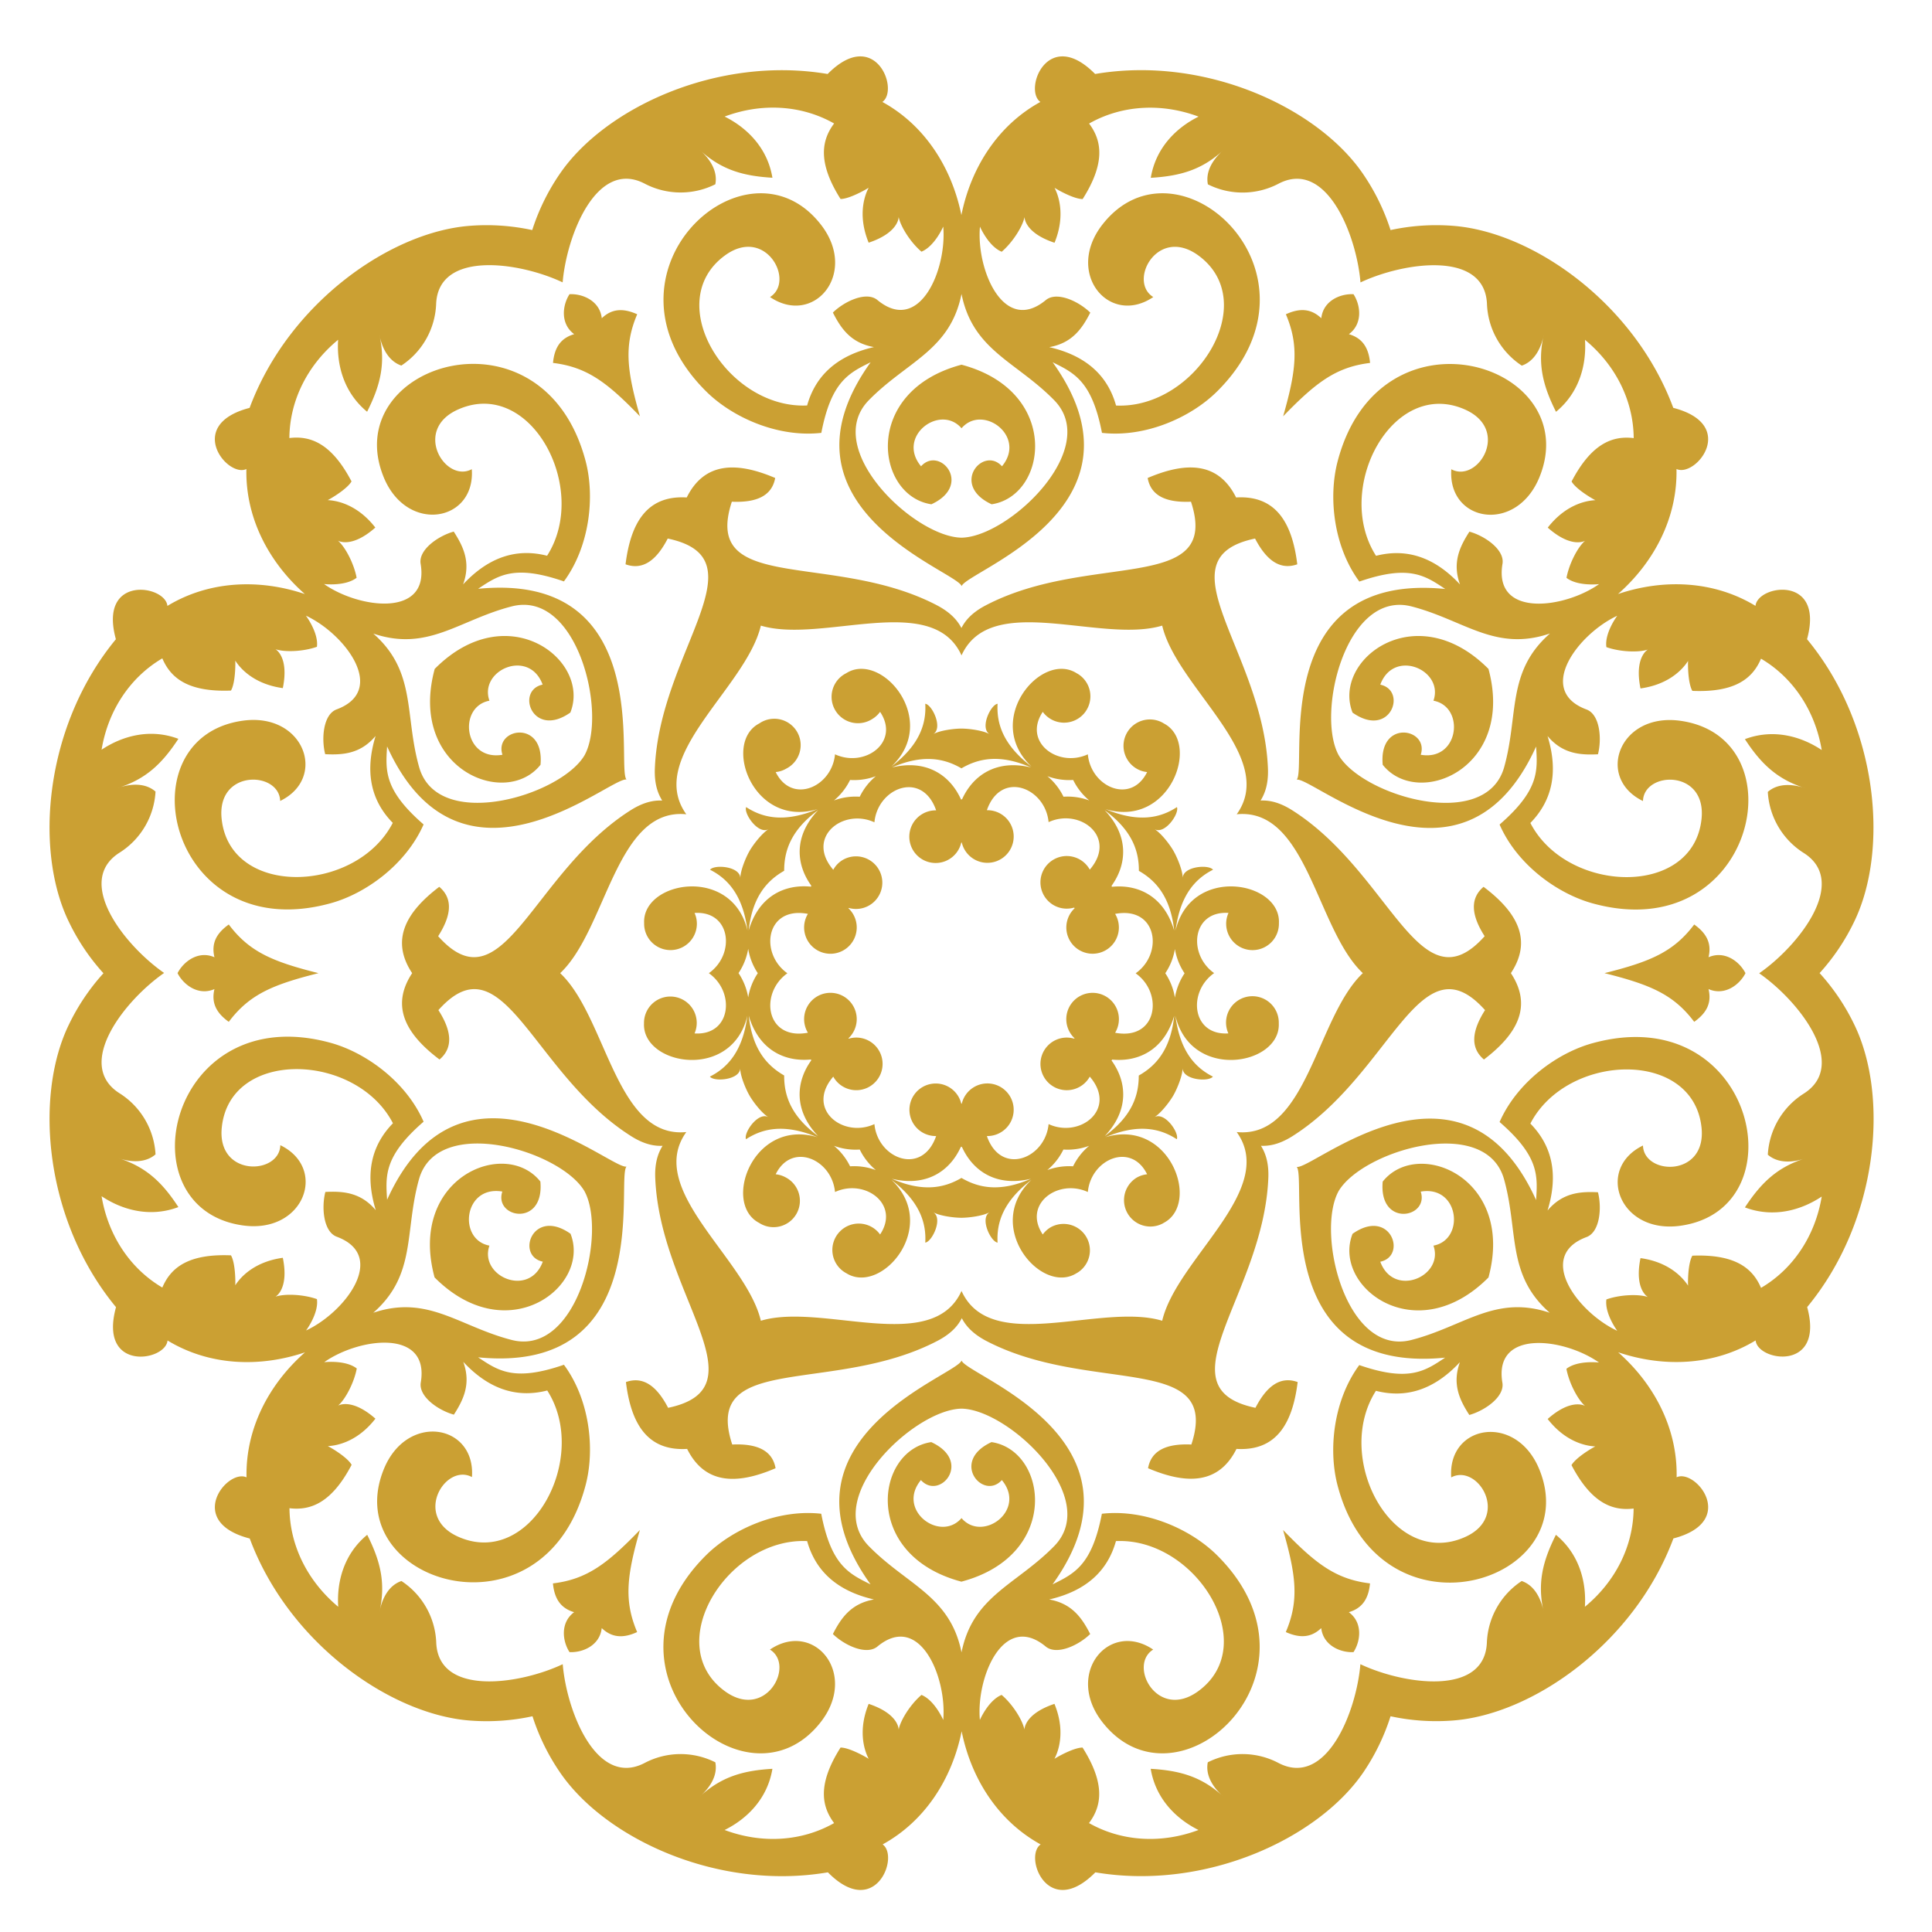
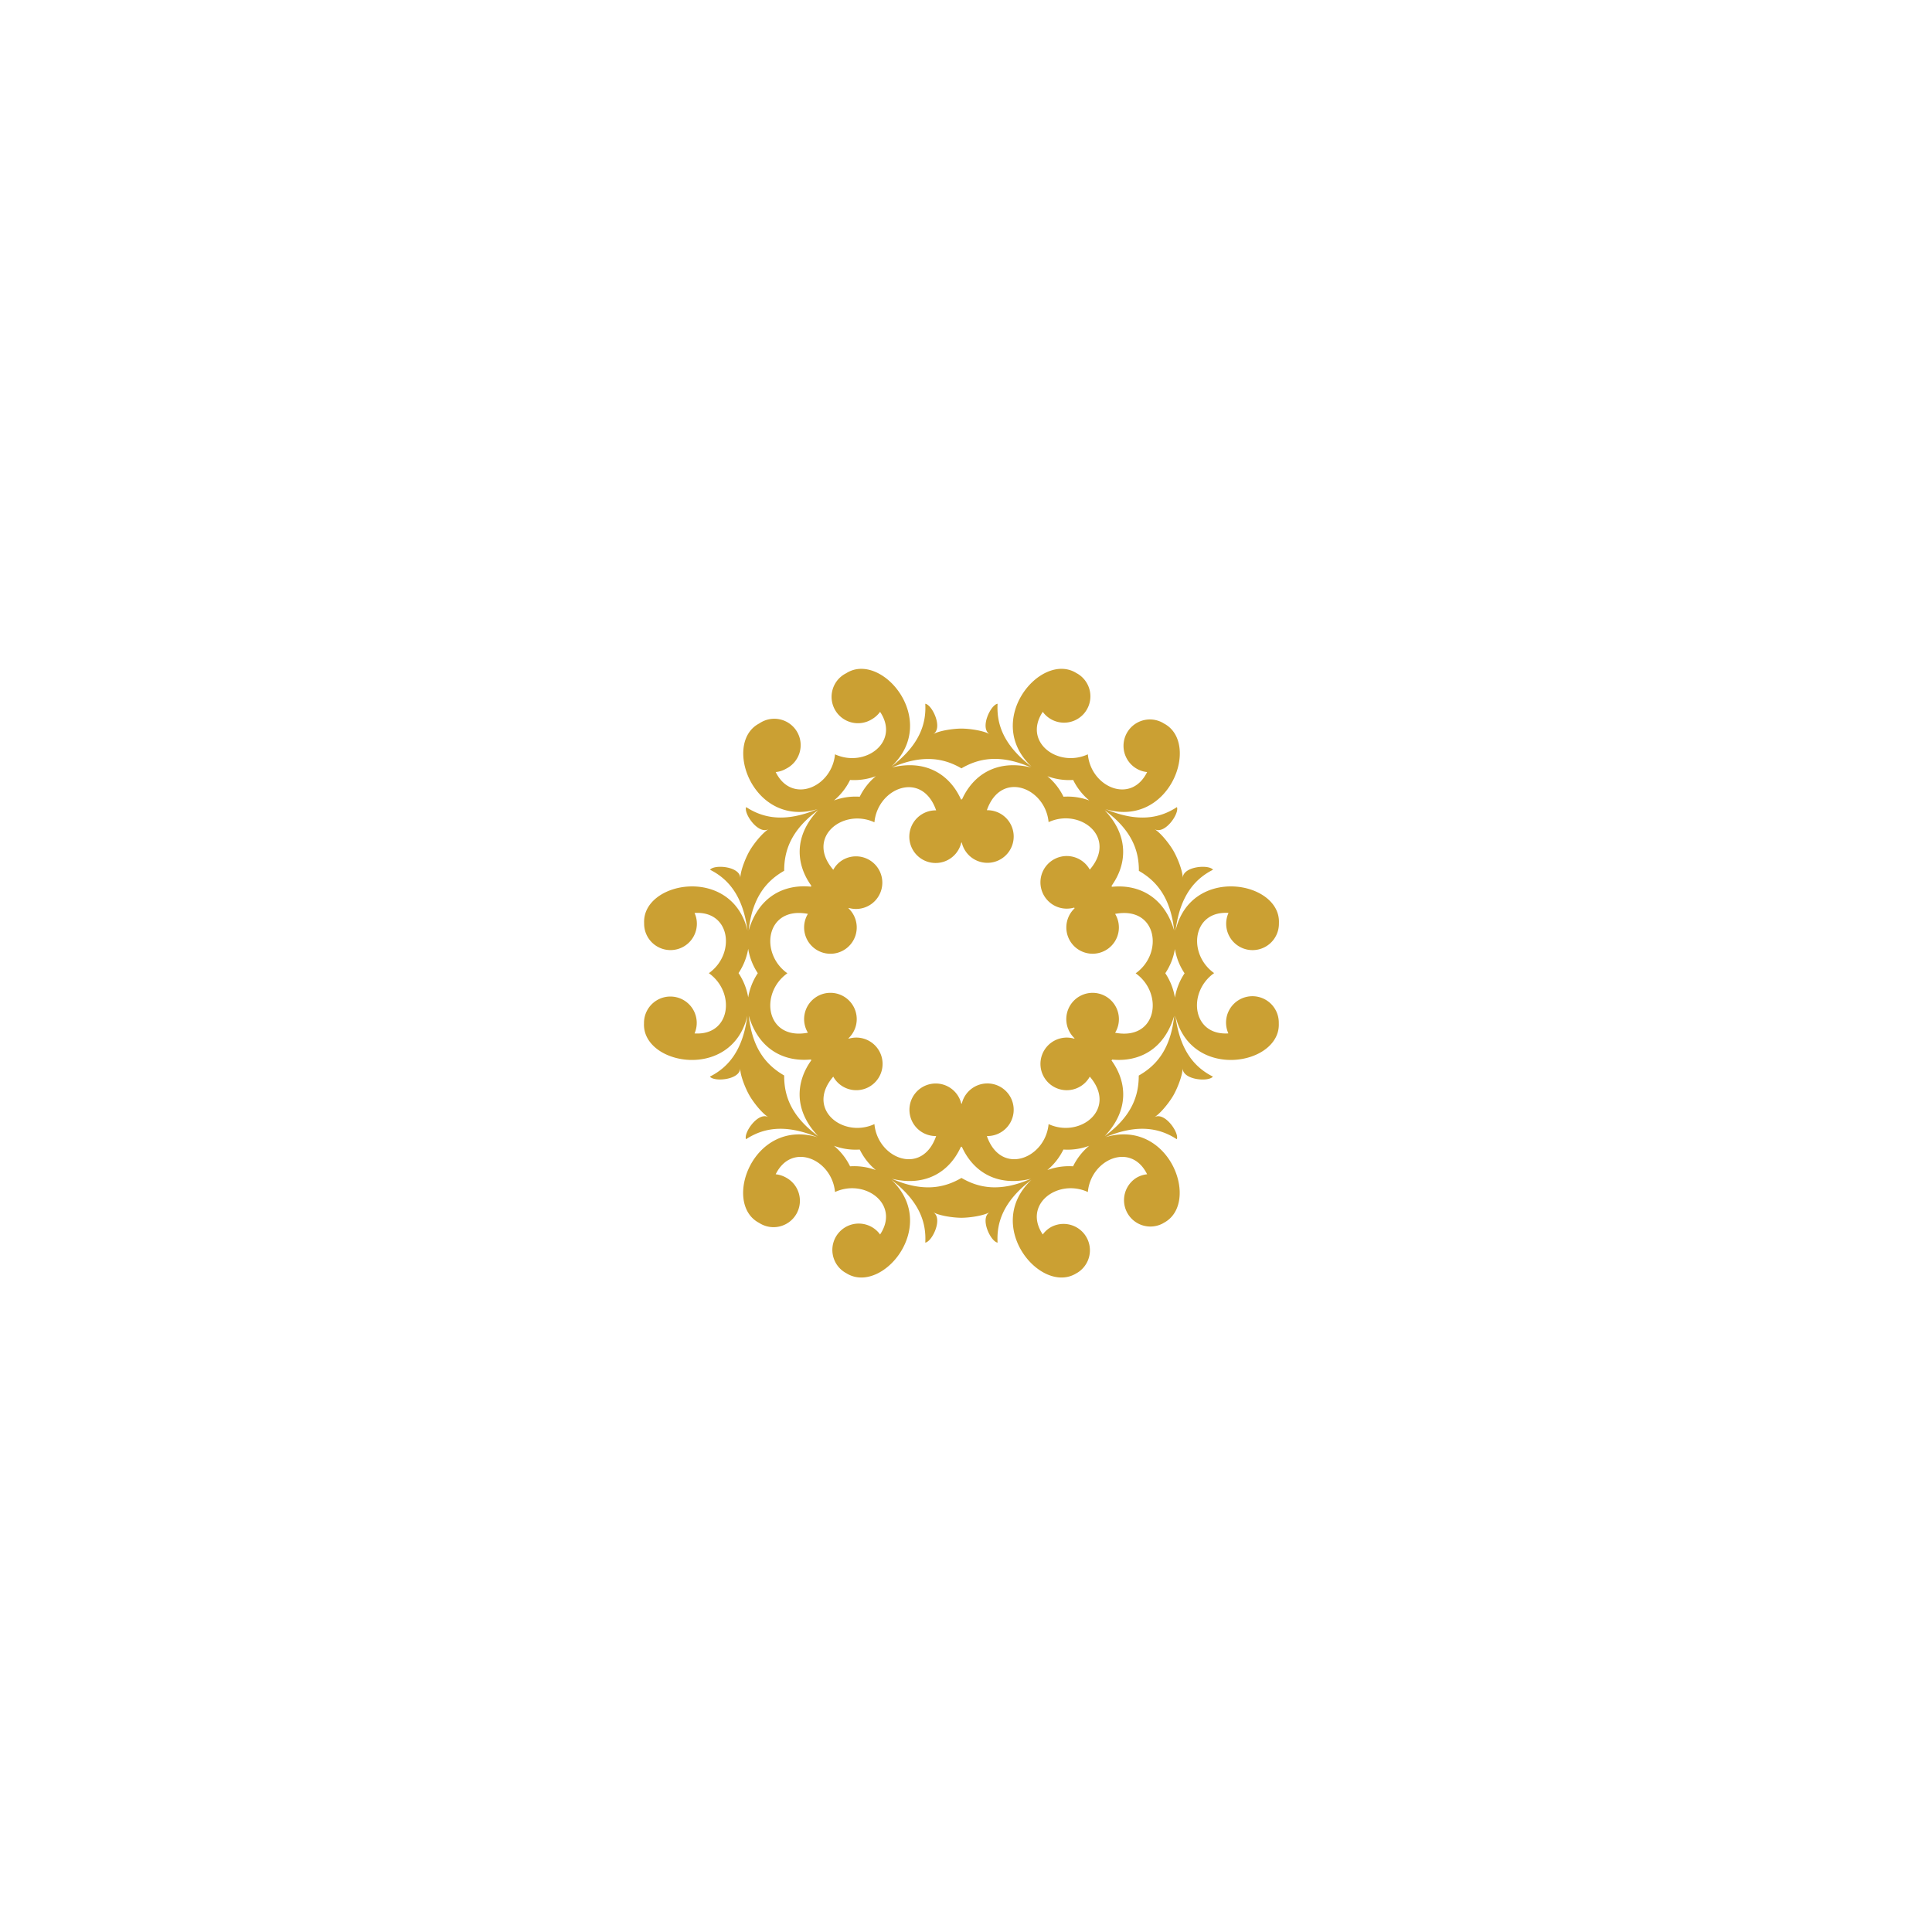
<svg xmlns="http://www.w3.org/2000/svg" viewBox="0 0 600 600">
  <defs>
    <style>.a{fill:#cba033;fill-rule:evenodd;}</style>
  </defs>
  <title>Symbols Artboard 1Wide</title>
-   <path class="a" d="M565.08,302.22a66.63,66.63,0,0,0,10.76-16c10.82-22.29,7.55-60.85-14.65-87.71,5.54-20.15-15.4-16.88-16-10.35-12.93-7.84-28.51-8.46-42.7-3.68,11.23-9.9,18.48-23.7,18.16-38.82,6,2.75,19.25-13.75-1-19C507.53,94,475.78,71.9,451.07,70.12a67,67,0,0,0-19.22,1.33,67.43,67.43,0,0,0-8.46-17.31c-13.9-20.51-48.92-37-83.29-31.16-14.68-14.87-22.32,4.89-17,8.68-13.25,7.27-21.58,20.46-24.53,35.13-3-14.67-11.29-27.86-24.54-35.13,5.36-3.79-2.28-23.55-17-8.68-34.36-5.8-69.39,10.65-83.28,31.16a66.78,66.78,0,0,0-8.46,17.31,67,67,0,0,0-19.22-1.33C121.44,71.9,89.68,94,77.52,126.67c-20.22,5.27-6.92,21.77-1,19-.32,15.12,6.93,28.92,18.16,38.82-14.18-4.78-29.77-4.16-42.69,3.68-.6-6.53-21.54-9.8-16,10.35C13.82,225.4,10.55,264,21.37,286.25a66.63,66.63,0,0,0,10.76,16,66.75,66.75,0,0,0-10.76,16c-10.82,22.28-7.55,60.84,14.66,87.7-5.55,20.15,15.39,16.88,16,10.35,12.92,7.84,28.51,8.46,42.69,3.68-11.23,9.9-18.48,23.71-18.16,38.82-6-2.75-19.25,13.75,1,19,12.16,32.66,43.92,54.78,68.63,56.55A67,67,0,0,0,165.37,533a66.78,66.78,0,0,0,8.46,17.31c13.89,20.51,48.92,37,83.28,31.16,14.68,14.88,22.32-4.89,17-8.67,13.25-7.28,21.58-20.47,24.54-35.14,2.95,14.67,11.28,27.86,24.53,35.14-5.36,3.78,2.28,23.55,17,8.67,34.37,5.8,69.39-10.65,83.29-31.16A67.43,67.43,0,0,0,431.85,533a67,67,0,0,0,19.22,1.33c24.71-1.77,56.46-23.89,68.62-56.55,20.22-5.27,6.92-21.77,1-19,.32-15.11-6.93-28.92-18.16-38.82,14.19,4.78,29.77,4.16,42.7-3.68.59,6.53,21.53,9.8,16-10.35,22.2-26.86,25.47-65.42,14.65-87.7a66.75,66.75,0,0,0-10.76-16m-83.8-105.46c-13.45,11.83-9.64,25.13-14.17,41.42-5.67,20.33-43.87,9-51.37-3.58-7.14-12.79,2.15-51.53,22.58-46.28C454.69,192.54,464.31,202.5,481.28,196.76Zm0,210.93c-17-5.73-26.59,4.22-43,8.44-20.43,5.26-29.72-33.49-22.58-46.27,7.5-12.58,45.7-23.91,51.37-3.59C471.64,382.56,467.83,395.87,481.28,407.69ZM298.61,513.16c-3.52-17.56-16.95-20.91-28.79-33-14.77-15.06,14.14-42.48,28.79-42.69,14.64.21,43.55,27.63,28.78,42.69C315.56,492.25,302.12,495.6,298.61,513.16ZM115.93,407.69c13.45-11.82,9.64-25.13,14.18-41.42,5.66-20.32,43.86-9,51.36,3.59,7.14,12.78-2.14,51.53-22.58,46.27C142.52,411.91,132.9,402,115.93,407.69Zm0-210.93c17,5.74,26.59-4.22,43-8.44,20.44-5.25,29.72,33.49,22.58,46.28-7.5,12.58-45.7,23.91-51.36,3.58C125.57,221.89,129.38,208.59,115.93,196.76ZM298.61,91.29c3.51,17.56,16.95,20.92,28.78,33,14.77,15.07-14.14,42.48-28.78,42.69-14.65-.21-43.56-27.62-28.79-42.69C281.66,112.21,295.09,108.85,298.61,91.29ZM445.17,217.61c9.92,1.85,8,18.84-3.95,16.79,2.7-8.25-13.1-11.18-11.81,3.11,10.92,13.75,41.21,1.18,32.85-29.77C439.64,185,413.6,205,420.05,221.31c11.73,8.26,17.1-6.89,8.61-8.68C432.85,201.26,448.53,208.09,445.17,217.61Zm0,169.23c3.36,9.52-12.32,16.35-16.51,5,8.49-1.78,3.12-16.94-8.61-8.67-6.45,16.33,19.59,36.28,42.21,13.56,8.36-30.94-21.93-43.52-32.85-29.77-1.29,14.29,14.51,11.36,11.81,3.11C453.17,368,455.09,385,445.17,386.84ZM298.61,471.46C292,479.13,278.29,469,286,459.65c5.79,6.46,16.23-5.76,3.21-11.79-17.37,2.58-21.62,35.11,9.36,43.34,31-8.23,26.72-40.76,9.35-43.34-13,6-2.58,18.25,3.21,11.79C318.92,469,305.17,479.13,298.61,471.46ZM152,386.84c-9.92-1.85-8-18.84,4-16.79-2.7,8.25,13.11,11.18,11.82-3.11-10.92-13.75-41.22-1.17-32.86,29.77,22.62,22.72,48.66,2.77,42.22-13.56-11.74-8.27-17.1,6.89-8.61,8.67C164.36,403.19,148.69,396.36,152,386.84Zm0-169.23c-3.35-9.52,12.32-16.35,16.52-5-8.49,1.79-3.13,16.94,8.61,8.68C183.61,205,157.57,185,135,207.74c-8.36,30.95,21.94,43.52,32.86,29.77,1.29-14.29-14.52-11.36-11.82-3.11C144,236.45,142.12,219.46,152,217.61ZM298.61,133c6.56-7.67,20.31,2.49,12.56,11.81-5.79-6.46-16.23,5.76-3.21,11.8,17.37-2.59,21.63-35.11-9.35-43.35-31,8.24-26.73,40.76-9.36,43.35,13-6,2.58-18.26-3.21-11.8C278.29,135.48,292,125.32,298.61,133ZM402.7,242.13c4.83-1.08,51.37,40.48,74.35-10.29.47,7.51,1,13.52-11.34,24.23,5.4,12.4,17.89,21.48,29,24.51,50.1,13.7,64.65-51.5,27.14-56.73-19-2.65-26.44,17.72-11.61,24.92.26-9.31,19.86-10,18.18,5.63-2.65,24.49-41.83,23.11-53.15,1.18,6.7-6.85,8.81-15.71,5.33-27,4.65,5.54,10.11,5.95,15.66,5.67,1.25-4.84.61-12.36-3.55-13.91-15.95-5.93-2.54-23.5,9.54-29.11,0,0-4,5.33-3.37,9.74,4.1,1.46,9.93,1.76,12.89.75,0,0-4.29,2.28-2.3,12.08,8.35-1.15,12.83-5.5,14.78-8.55-.08.88-.08,6.92,1.33,9.31,13.27.55,18.71-3.84,21.32-10,10,5.89,16.83,16.22,18.85,28.37-6.28-4.19-14.91-6.74-23.85-3.38,5,7.68,10.1,12.55,18.8,15.25-4.06-1.39-8.57-1.6-11.69,1.13a24,24,0,0,0,11.21,19c14.09,9-1.76,28.93-13.89,37.33,12.13,8.41,28,28.33,13.89,37.34a24.05,24.05,0,0,0-11.21,19c3.12,2.72,7.63,2.51,11.69,1.12-8.7,2.7-13.75,7.57-18.8,15.25,8.94,3.36,17.57.82,23.85-3.37-2,12.15-8.83,22.48-18.85,28.36-2.61-6.13-8.05-10.52-21.32-10-1.41,2.39-1.41,8.43-1.33,9.31-2-3.05-6.43-7.4-14.78-8.55-2,9.8,2.3,12.08,2.3,12.08-3-1-8.79-.71-12.89.75-.6,4.41,3.37,9.74,3.37,9.74-12.08-5.61-25.49-23.17-9.54-29.11,4.16-1.54,4.8-9.07,3.55-13.91-5.55-.28-11,.14-15.66,5.67,3.48-11.32,1.37-20.17-5.33-27,11.32-21.93,50.5-23.31,53.15,1.18,1.68,15.58-17.92,14.94-18.18,5.63-14.83,7.2-7.36,27.57,11.61,24.92,37.51-5.23,23-70.43-27.14-56.73-11.07,3-23.56,12.12-29,24.51,12.35,10.71,11.81,16.72,11.34,24.24-23-50.78-69.52-9.22-74.35-10.3,3.35,3.65-9.37,64.73,46.09,59.24-6.27,4.18-11.21,7.64-26.66,2.31-8,10.87-9.66,26.22-6.75,37.33,13.19,50.24,76.93,30.24,62.7-4.86-7.19-17.76-28.56-14-27.39,2.41,8.2-4.43,18.55,12.22,4.22,18.55-22.53,10-40.93-24.66-27.6-45.44,9.29,2.38,18-.23,26.08-8.9-2.47,6.8-.1,11.73,2.92,16.4,4.81-1.34,11-5.65,10.27-10-2.83-16.77,19.08-13.95,30-6.29,0,0-6.6-.78-10.12,1.95.79,4.28,3.44,9.48,5.79,11.54,0,0-4.12-2.58-11.61,4.05,5.17,6.66,11.18,8.36,14.8,8.52-.81.37-6,3.4-7.4,5.81,6.16,11.77,12.68,14.28,19.29,13.48-.08,11.62-5.62,22.68-15.13,30.51.49-7.54-1.63-16.28-9-22.35-4.12,8.21-5.82,15-3.81,23.91-.82-4.21-2.89-8.22-6.81-9.56a24,24,0,0,0-10.82,19.19c-.76,16.71-25.94,12.94-39.28,6.64-1.21,14.7-10.54,38.39-25.39,30.7a24,24,0,0,0-22-.23c-.8,4.07,1.64,7.86,4.87,10.68-6.68-6.18-13.43-8.12-22.6-8.66,1.56,9.43,8.07,15.63,14.84,19-11.53,4.32-23.88,3.59-34-2.15,4-5.33,5.09-12.23-2-23.45-2.77,0-8,3-8.73,3.5,1.66-3.2,3.2-9.26,0-17.07-9.49,3.18-9.32,8-9.32,8-.61-3.07-3.78-8-7.09-10.78-4.13,1.68-6.75,7.78-6.75,7.78-1.19-13.26,7.32-33.66,20.44-22.81,3.42,2.83,10.25-.38,13.82-3.88-2.53-4.95-5.62-9.47-12.74-10.73,11.54-2.65,18.16-8.9,20.74-18.13,24.66-1.16,45.44,32.08,25.56,46.61-12.66,9.25-21.9-8-14-12.92-13.66-9.24-27.57,7.41-15.79,22.51,23.29,29.87,72.48-15.33,35.56-51.87-8.16-8.07-22.27-14.34-35.7-12.82-3.11,16.05-8.58,18.59-15.32,21.93,32.48-45.28-26.78-64.81-28.26-69.53-1.49,4.72-60.74,24.25-28.26,69.53-6.75-3.34-12.22-5.88-15.32-21.93-13.44-1.52-27.55,4.75-35.71,12.82-36.92,36.54,12.28,81.74,35.56,51.87,11.78-15.1-2.13-31.75-15.78-22.51,7.94,4.88-1.31,22.17-14,12.92-19.89-14.53.89-47.77,25.55-46.61,2.59,9.23,9.21,15.48,20.75,18.13-7.13,1.26-10.22,5.78-12.75,10.73,3.57,3.5,10.41,6.71,13.83,3.88,13.11-10.85,21.62,9.55,20.44,22.81,0,0-2.63-6.1-6.76-7.78-3.31,2.82-6.48,7.71-7.09,10.78,0,0,.18-4.85-9.31-8-3.18,7.81-1.65,13.87,0,17.07-.73-.51-6-3.52-8.73-3.5-7.12,11.22-6,18.12-2,23.45-10.11,5.74-22.46,6.47-34,2.15,6.77-3.35,13.28-9.55,14.84-19-9.17.54-15.91,2.48-22.6,8.66,3.24-2.82,5.67-6.61,4.87-10.68a24,24,0,0,0-22,.23c-14.85,7.69-24.17-16-25.39-30.7-13.33,6.3-38.52,10.07-39.28-6.64a24,24,0,0,0-10.81-19.19c-3.93,1.34-6,5.35-6.82,9.56,2-8.89.32-15.7-3.81-23.91-7.38,6.07-9.49,14.81-9,22.35C95.53,491.07,90,480,89.9,468.39c6.61.8,13.14-1.71,19.3-13.48-1.37-2.41-6.6-5.44-7.4-5.81,3.61-.16,9.62-1.86,14.79-8.52C109.1,434,105,436.53,105,436.53c2.35-2.06,5-7.26,5.8-11.54-3.53-2.73-10.12-1.95-10.12-1.95,10.89-7.66,32.81-10.48,30,6.29-.74,4.38,5.46,8.69,10.28,10,3-4.67,5.38-9.6,2.91-16.4,8.07,8.67,16.8,11.28,26.08,8.9,13.33,20.78-5.06,55.4-27.59,45.44-14.34-6.33-4-23,4.21-18.55,1.18-16.45-20.2-20.17-27.39-2.41-14.22,35.1,49.52,55.1,62.7,4.86,2.91-11.11,1.29-26.46-6.75-37.33-15.45,5.33-20.38,1.87-26.65-2.31,55.46,5.49,42.73-55.59,46.09-59.24-4.84,1.08-51.37-40.48-74.35,10.3-.48-7.52-1-13.53,11.33-24.24-5.4-12.39-17.88-21.48-28.95-24.51-50.11-13.7-64.66,51.5-27.15,56.73,19,2.65,26.44-17.72,11.61-24.92-.26,9.31-19.86,9.95-18.17-5.63,2.64-24.49,41.82-23.11,53.14-1.18-6.69,6.86-8.8,15.71-5.33,27-4.65-5.53-10.1-5.95-15.66-5.67-1.24,4.84-.61,12.37,3.55,13.91,15.95,5.94,2.54,23.5-9.54,29.11,0,0,4-5.33,3.37-9.74-4.1-1.46-9.92-1.76-12.88-.75,0,0,4.29-2.28,2.29-12.08-8.35,1.15-12.83,5.5-14.77,8.55.08-.88.07-6.92-1.33-9.31-13.28-.55-18.71,3.84-21.32,10-10-5.88-16.84-16.21-18.86-28.36,6.28,4.19,14.91,6.73,23.85,3.37-5-7.68-10.1-12.55-18.79-15.25,4,1.39,8.56,1.6,11.69-1.12a24,24,0,0,0-11.22-19c-14.09-9,1.77-28.93,13.89-37.34-12.12-8.4-28-28.32-13.89-37.33a24,24,0,0,0,11.22-19c-3.13-2.73-7.64-2.52-11.69-1.13,8.69-2.7,13.75-7.57,18.79-15.25-8.94-3.36-17.57-.81-23.85,3.38,2-12.15,8.83-22.48,18.86-28.37,2.61,6.13,8,10.52,21.32,10,1.4-2.39,1.41-8.43,1.33-9.31,1.94,3.05,6.42,7.4,14.77,8.55,2-9.8-2.29-12.08-2.29-12.08,3,1,8.78.71,12.88-.75C99,196.53,95,191.2,95,191.2c12.08,5.61,25.49,23.18,9.54,29.11-4.16,1.55-4.79,9.07-3.55,13.91,5.56.28,11-.13,15.66-5.67-3.47,11.32-1.36,20.18,5.33,27-11.32,21.93-50.5,23.31-53.14-1.18-1.69-15.58,17.91-14.94,18.17-5.63,14.83-7.2,7.37-27.57-11.61-24.92-37.51,5.23-23,70.43,27.15,56.73,11.07-3,23.55-12.11,29-24.51-12.34-10.71-11.81-16.72-11.33-24.23,23,50.77,69.51,9.21,74.35,10.29-3.36-3.64,9.37-64.73-46.09-59.24,6.27-4.18,11.2-7.64,26.65-2.3,8-10.87,9.66-26.23,6.75-37.33C168.65,93,104.91,113,119.13,148.12c7.19,17.75,28.57,14,27.39-2.41-8.2,4.43-18.55-12.23-4.21-18.56,22.53-10,40.92,24.67,27.59,45.44-9.28-2.37-18,.23-26.08,8.9,2.47-6.8.11-11.73-2.91-16.4-4.82,1.34-11,5.65-10.28,10,2.84,16.78-19.08,13.95-30,6.29,0,0,6.59.78,10.12-1.95-.79-4.28-3.45-9.48-5.8-11.53,0,0,4.12,2.57,11.61-4.06-5.17-6.66-11.18-8.36-14.79-8.52.8-.37,6-3.4,7.4-5.81-6.16-11.77-12.69-14.28-19.3-13.47.09-11.63,5.63-22.69,15.14-30.52-.49,7.54,1.62,16.28,9,22.35,4.13-8.21,5.82-15,3.81-23.9.82,4.2,2.89,8.21,6.82,9.56a24,24,0,0,0,10.81-19.2c.76-16.71,26-12.93,39.28-6.64C176,73,185.3,49.33,200.15,57a24.06,24.06,0,0,0,22,.23c.8-4.07-1.63-7.87-4.87-10.69,6.69,6.18,13.43,8.12,22.6,8.66-1.56-9.43-8.07-15.63-14.84-19,11.53-4.32,23.88-3.59,34,2.15-4,5.33-5.09,12.23,2,23.45,2.77,0,8-3,8.73-3.5-1.67,3.2-3.2,9.26,0,17.07,9.49-3.17,9.31-8,9.31-8,.61,3.07,3.78,8,7.09,10.79,4.13-1.69,6.76-7.79,6.76-7.79,1.18,13.26-7.33,33.66-20.44,22.81-3.42-2.83-10.26.39-13.83,3.89,2.53,5,5.62,9.46,12.75,10.72-11.54,2.65-18.16,8.91-20.75,18.13C226,127.1,205.25,93.86,225.14,79.33c12.65-9.25,21.9,8,14,12.92,13.65,9.24,27.56-7.41,15.78-22.51-23.28-29.87-72.48,15.33-35.56,51.87,8.16,8.07,22.27,14.34,35.71,12.82,3.1-16,8.57-18.59,15.32-21.93-32.48,45.28,26.77,64.81,28.26,69.54,1.48-4.73,60.74-24.26,28.26-69.54,6.74,3.34,12.21,5.89,15.32,21.93,13.43,1.52,27.54-4.75,35.7-12.82,36.92-36.54-12.27-81.74-35.56-51.87-11.78,15.1,2.13,31.75,15.79,22.51-7.94-4.88,1.3-22.17,14-12.92,19.88,14.53-.9,47.77-25.56,46.61-2.58-9.22-9.2-15.48-20.74-18.13,7.12-1.26,10.21-5.77,12.74-10.72-3.57-3.5-10.4-6.72-13.82-3.89-13.12,10.85-21.63-9.55-20.44-22.81,0,0,2.62,6.1,6.75,7.79,3.31-2.83,6.48-7.72,7.09-10.79,0,0-.17,4.86,9.32,8,3.18-7.81,1.64-13.87,0-17.07.72.51,6,3.52,8.73,3.5,7.11-11.22,6-18.12,2-23.45,10.11-5.74,22.46-6.47,34-2.15-6.77,3.35-13.28,9.55-14.84,19,9.17-.54,15.92-2.48,22.6-8.66-3.23,2.82-5.67,6.62-4.87,10.69a24.06,24.06,0,0,0,22-.23c14.85-7.7,24.18,16,25.39,30.69,13.34-6.29,38.52-10.07,39.28,6.64a24,24,0,0,0,10.82,19.2c3.92-1.35,6-5.36,6.81-9.56-2,8.88-.31,15.69,3.81,23.9,7.38-6.07,9.5-14.81,9-22.35,9.51,7.83,15.05,18.89,15.13,30.52-6.61-.81-13.13,1.7-19.29,13.47,1.36,2.41,6.59,5.44,7.4,5.81-3.62.16-9.63,1.86-14.8,8.52,7.49,6.63,11.61,4.06,11.61,4.06-2.35,2-5,7.25-5.79,11.53,3.52,2.73,10.12,1.95,10.12,1.95-10.9,7.66-32.81,10.49-30-6.29.74-4.38-5.46-8.69-10.27-10-3,4.67-5.39,9.6-2.92,16.4-8.06-8.67-16.79-11.27-26.08-8.9-13.33-20.77,5.07-55.4,27.6-45.44,14.33,6.33,4,23-4.22,18.56-1.17,16.44,20.2,20.16,27.39,2.41,14.23-35.11-49.51-55.11-62.7-4.86-2.91,11.1-1.28,26.46,6.75,37.33,15.45-5.34,20.39-1.88,26.66,2.3C393.33,177.4,406.05,238.49,402.7,242.13Zm66.52,60.09c6.78-10.25,2-18.92-8.49-26.81-4.38,3.71-3.72,9,.34,15.34-20.28,22.67-29.05-19.68-59.8-39.14-4.59-2.9-7.84-3.07-9.78-3,1-1.64,2.5-4.55,2.28-10-1.47-36.36-33.76-65.13-4-71.36,3.48,6.7,7.71,9.9,13.11,8-1.58-13-6.71-21.5-19-20.76-5.49-11-15.38-11.2-27.46-6.05,1,5.64,5.9,7.7,13.45,7.37,9.49,28.9-31.57,15.32-63.8,32.22-4.81,2.52-6.58,5.25-7.49,7-.91-1.71-2.69-4.44-7.5-7-32.22-16.9-73.29-3.32-63.8-32.22,7.55.33,12.44-1.73,13.46-7.37-12.08-5.15-22-4.94-27.47,6.05-12.27-.74-17.39,7.73-19,20.76,5.39,1.94,9.62-1.26,13.1-8,29.78,6.23-2.51,35-4,71.36-.22,5.42,1.26,8.33,2.28,10-1.93-.06-5.19.11-9.77,3-30.75,19.46-39.53,61.81-59.81,39.14,4.07-6.37,4.72-11.63.35-15.34C126,283.3,121.22,292,128,302.22c-6.77,10.26-2,18.93,8.5,26.82,4.37-3.7,3.72-9-.35-15.34C156.42,291,165.2,333.38,196,352.84c4.58,2.91,7.84,3.08,9.77,3-1,1.65-2.5,4.55-2.28,10,1.48,36.36,33.77,65.14,4,71.37-3.48-6.71-7.71-9.91-13.1-8,1.58,13,6.7,21.5,19,20.76,5.49,11,15.39,11.2,27.47,6-1-5.64-5.91-7.7-13.46-7.36-9.49-28.9,31.58-15.33,63.8-32.23,4.81-2.52,6.59-5.25,7.5-7,.91,1.71,2.68,4.44,7.49,7,32.23,16.9,73.29,3.33,63.8,32.23-7.55-.34-12.44,1.72-13.45,7.36,12.08,5.15,22,4.94,27.46-6,12.27.74,17.4-7.72,19-20.76-5.4-1.94-9.63,1.26-13.11,8-29.77-6.23,2.52-35,4-71.37.22-5.42-1.26-8.32-2.28-10,1.94.07,5.19-.1,9.78-3,30.75-19.46,39.52-61.8,59.8-39.14-4.06,6.38-4.72,11.64-.34,15.34C471.23,321.15,476,312.48,469.22,302.22Zm-85.15-49.34c21.92-2.16,24.71,35.73,39.17,49.34-14.46,13.62-17.25,51.52-39.17,49.35,12.84,17.89-18.58,39.26-23.14,58.6-19-5.72-53.24,10.81-62.32-9.26-9.08,20.07-43.3,3.54-62.32,9.26-4.56-19.34-36-40.71-23.15-58.6-21.91,2.17-24.71-35.73-39.17-49.35,14.46-13.61,17.26-51.5,39.17-49.34-12.83-17.89,18.59-39.26,23.15-58.59,19,5.71,53.24-10.81,62.32,9.25,9.08-20.06,43.29-3.54,62.32-9.25C365.49,213.62,396.91,235,384.07,252.88Zm158,49.34c-1.85-3.62-6.47-7.12-11.47-4.94,1-4.13-.45-7.33-4.45-10.17-6.45,8.59-13.78,11.58-27.86,15.11,14.08,3.54,21.41,6.53,27.86,15.12,4-2.84,5.45-6,4.45-10.17C535.61,309.35,540.23,305.85,542.08,302.22ZM420.34,513.08c2.22-3.41,2.94-9.17-1.45-12.4,4.08-1.2,6.12-4.06,6.58-8.94-10.66-1.29-16.92-6.15-27-16.58,4,14,5.06,21.81.85,31.69,4.46,2,7.95,1.7,11-1.23C410.94,511,416.28,513.29,420.34,513.08Zm-243.47,0c4.06.21,9.41-2.05,10-7.46,3.07,2.93,6.57,3.28,11,1.23-4.21-9.88-3.13-17.72.85-31.69-10.1,10.43-16.36,15.29-27,16.58.46,4.88,2.5,7.74,6.58,8.94C173.94,503.91,174.66,509.67,176.87,513.08ZM55.14,302.22c1.84,3.63,6.47,7.13,11.46,4.95-1,4.13.45,7.33,4.45,10.17,6.45-8.59,13.78-11.58,27.86-15.12-14.08-3.53-21.41-6.52-27.86-15.11-4,2.84-5.45,6-4.45,10.17C61.61,295.1,57,298.6,55.14,302.22ZM176.87,91.37c-2.21,3.41-2.93,9.17,1.45,12.41-4.08,1.19-6.12,4-6.58,8.93,10.66,1.29,16.92,6.15,27,16.58-4-14-5.06-21.81-.85-31.69-4.45-2-7.95-1.7-11,1.23C186.28,93.42,180.93,91.16,176.87,91.37Zm243.47,0c-4.06-.21-9.4,2-10,7.46-3.08-2.93-6.57-3.27-11-1.23,4.21,9.88,3.13,17.73-.85,31.69,10.1-10.43,16.36-15.29,27-16.58-.46-4.88-2.5-7.74-6.58-8.93C423.28,100.54,422.56,94.78,420.34,91.37Z" />
  <path class="a" d="M377.08,302.22c-8.33-5.89-6.86-19.44,4.44-18.7a8.19,8.19,0,1,0,15.66,3.34c0-.08,0-.16,0-.23.58-13-27.29-18-32.1,2.36,1.41-11,6.15-16.12,11.64-18.89-1.36-1.73-9.44-1.05-9.41,2.63,0-2.36-1.7-6.43-2.89-8.5s-3.88-5.55-5.91-6.75c3.17,1.87,7.8-4.79,7-6.83-5.14,3.37-11.93,4.93-22.18.63,20,6,29.67-20.61,18.1-26.61l-.2-.13A8.19,8.19,0,0,0,353,238.72a8,8,0,0,0,3.25,1.05c-5,10.16-17.48,4.65-18.41-5.51-9.27,4.27-20.27-3.78-14-13.19a8.18,8.18,0,1,0,10.72-11.89l-.21-.11c-11-7-29.22,14.64-14,29-8.85-6.72-10.89-13.38-10.54-19.51-2.17.3-5.63,7.64-2.43,9.46-2.05-1.17-6.42-1.75-8.8-1.75s-6.76.58-8.81,1.75c3.2-1.82-.25-9.16-2.42-9.46.35,6.13-1.7,12.79-10.54,19.51,15.22-14.33-3-36-14-29l-.21.11a8.19,8.19,0,1,0,8.18,14.18,8.37,8.37,0,0,0,2.54-2.29c6.29,9.41-4.71,17.46-14,13.19-.94,10.16-13.41,15.67-18.42,5.51a8,8,0,0,0,3.25-1.05A8.19,8.19,0,1,0,236,224.54l-.2.13c-11.57,6-1.92,32.62,18.1,26.61-10.25,4.3-17,2.74-22.18-.63-.82,2,3.81,8.7,7,6.83-2,1.2-4.73,4.69-5.92,6.75s-2.87,6.14-2.89,8.5c0-3.68-8-4.36-9.41-2.63C226,272.87,230.74,278,232.14,289c-4.81-20.35-32.68-15.39-32.1-2.36,0,.07,0,.15,0,.23a8.19,8.19,0,0,0,16.38,0,8.1,8.1,0,0,0-.72-3.34c11.3-.74,12.77,12.81,4.44,18.7,8.33,5.9,6.86,19.45-4.44,18.71A8.19,8.19,0,1,0,200,317.59c0,.08,0,.16,0,.24-.58,13,27.29,18,32.1-2.37-1.4,11-6.15,16.13-11.64,18.89,1.36,1.73,9.44,1,9.41-2.63,0,2.36,1.7,6.43,2.89,8.5s3.88,5.56,5.92,6.75c-3.18-1.86-7.81,4.8-7,6.83,5.15-3.37,11.93-4.93,22.18-.63-20-6-29.67,20.61-18.1,26.61l.2.13a8.19,8.19,0,1,0,8.19-14.18,8.33,8.33,0,0,0-3.25-1.05c5-10.16,17.48-4.65,18.42,5.51,9.27-4.27,20.27,3.78,14,13.19a8.19,8.19,0,1,0-10.72,11.9l.21.11c11,7,29.22-14.65,14-29,8.84,6.72,10.89,13.38,10.54,19.52,2.17-.31,5.62-7.65,2.42-9.46,2.05,1.16,6.42,1.74,8.81,1.74s6.75-.58,8.8-1.74c-3.2,1.81.26,9.15,2.43,9.46-.35-6.14,1.69-12.8,10.54-19.52-15.22,14.33,3,36,14,29l.21-.11a8.19,8.19,0,0,0-8.19-14.18,8.07,8.07,0,0,0-2.53,2.28c-6.29-9.41,4.71-17.46,14-13.19.93-10.16,13.41-15.67,18.41-5.51a8.33,8.33,0,0,0-3.25,1.05,8.19,8.19,0,0,0,8.19,14.18l.2-.13c11.57-6,1.93-32.62-18.1-26.61,10.25-4.3,17-2.74,22.18.63.82-2-3.81-8.69-7-6.83,2-1.19,4.72-4.69,5.91-6.75s2.87-6.14,2.89-8.5c0,3.68,8.05,4.36,9.41,2.63-5.49-2.76-10.23-7.87-11.64-18.89,4.81,20.35,32.68,15.39,32.1,2.37,0-.08,0-.16,0-.24a8.19,8.19,0,1,0-15.66,3.34c-11.3.74-12.77-12.81-4.44-18.71m-23.39-31.79c5.16,2.95,9.84,7.9,11,18.56-3.11-10.58-11.09-14.45-19.39-13.58a2.12,2.12,0,0,1,.11-.21h-.24c4.91-6.76,5.54-15.6-2.07-23.58C351.77,258,353.71,264.48,353.69,270.43Zm0,63.6c0,6-1.92,12.47-10.58,18.81,7.61-8,7-16.82,2.07-23.58h.24c0-.08-.08-.14-.11-.21,8.3.86,16.28-3,19.39-13.59C363.53,326.13,358.85,331.07,353.69,334Zm-55.08,31.8c-5.14,3-11.77,4.57-21.59.25,10.72,2.6,18.06-2.38,21.46-10a2.39,2.39,0,0,0,.13.21l.12-.21c3.4,7.62,10.74,12.6,21.46,10C310.37,370.4,303.75,368.82,298.61,365.83ZM243.53,334c-5.17-3-9.85-7.9-11-18.57,3.11,10.58,11.09,14.45,19.4,13.59l-.12.21H252c-4.9,6.76-5.54,15.6,2.07,23.58C245.45,346.5,243.5,340,243.53,334Zm0-63.6c0-5.95,1.92-12.48,10.57-18.82-7.61,8-7,16.82-2.07,23.58h-.24l.12.21c-8.31-.87-16.29,3-19.4,13.58C233.68,278.33,238.36,273.38,243.53,270.43Zm55.08-31.8c5.14-3,11.76-4.58,21.58-.26-10.72-2.6-18.06,2.38-21.46,10l-.12-.2-.13.2c-3.4-7.62-10.74-12.6-21.46-10C286.84,234.05,293.47,235.63,298.61,238.63ZM333.73,282c0,.05-.05.1-.08.16a8.16,8.16,0,1,0,12.66,1.66c13.05-2.48,15.16,12.24,6.38,18.45,8.78,6.22,6.67,20.94-6.38,18.46a8.17,8.17,0,1,0-12.66,1.66c0,.06.05.11.08.16h-.18a8.17,8.17,0,1,0,4.89,11.81c8.67,10.06-3,19.24-12.79,14.74-1,10.71-14.79,16.25-19.17,3.71a8.17,8.17,0,1,0-7.77-10.14.86.86,0,0,0-.1.16c0-.06-.07-.11-.1-.16a8.16,8.16,0,1,0-7.78,10.14c-4.37,12.54-18.18,7-19.17-3.71-9.76,4.5-21.46-4.68-12.78-14.74a8.05,8.05,0,0,0,3.05,3.11,8.17,8.17,0,1,0,1.83-14.92h-.18a1.4,1.4,0,0,1,.09-.17,8.17,8.17,0,1,0-12.67-1.66c-13.05,2.48-15.16-12.24-6.37-18.46-8.79-6.21-6.68-20.93,6.37-18.45a8.17,8.17,0,1,0,12.67-1.66c0-.06-.06-.11-.09-.16h.18A8.17,8.17,0,1,0,261.83,267a8,8,0,0,0-3.05,3.12c-8.68-10.07,3-19.25,12.78-14.75,1-10.71,14.8-16.25,19.17-3.7a8.06,8.06,0,0,0-4.22,1.08,8.17,8.17,0,1,0,12,9l.1-.15.1.15a8.17,8.17,0,1,0,7.77-10.13c4.38-12.55,18.18-7,19.17,3.7,9.77-4.5,21.46,4.68,12.79,14.75a8.17,8.17,0,1,0-4.89,11.8Zm28.15,20.27a19.24,19.24,0,0,0,3-7.54,19.24,19.24,0,0,0,3,7.54,19.35,19.35,0,0,0-3,7.55A19.35,19.35,0,0,0,361.88,302.22ZM330.25,357a19.26,19.26,0,0,0,8-1.16,19.45,19.45,0,0,0-5,6.37,19.44,19.44,0,0,0-8,1.17A19.38,19.38,0,0,0,330.25,357ZM267,357a19.35,19.35,0,0,0,5,6.38,19.41,19.41,0,0,0-8-1.17,19.32,19.32,0,0,0-5-6.37A19.3,19.3,0,0,0,267,357Zm-31.64-54.8a19.35,19.35,0,0,0-3,7.55,19.5,19.5,0,0,0-3-7.55,19.39,19.39,0,0,0,3-7.54A19.24,19.24,0,0,0,235.33,302.22ZM267,247.43a19.3,19.3,0,0,0-8,1.16,19.32,19.32,0,0,0,5-6.37,19.25,19.25,0,0,0,8-1.17A19.35,19.35,0,0,0,267,247.43Zm63.28,0a19.38,19.38,0,0,0-5-6.38,19.27,19.27,0,0,0,8,1.17,19.45,19.45,0,0,0,5,6.37A19.26,19.26,0,0,0,330.25,247.43Z" />
</svg>